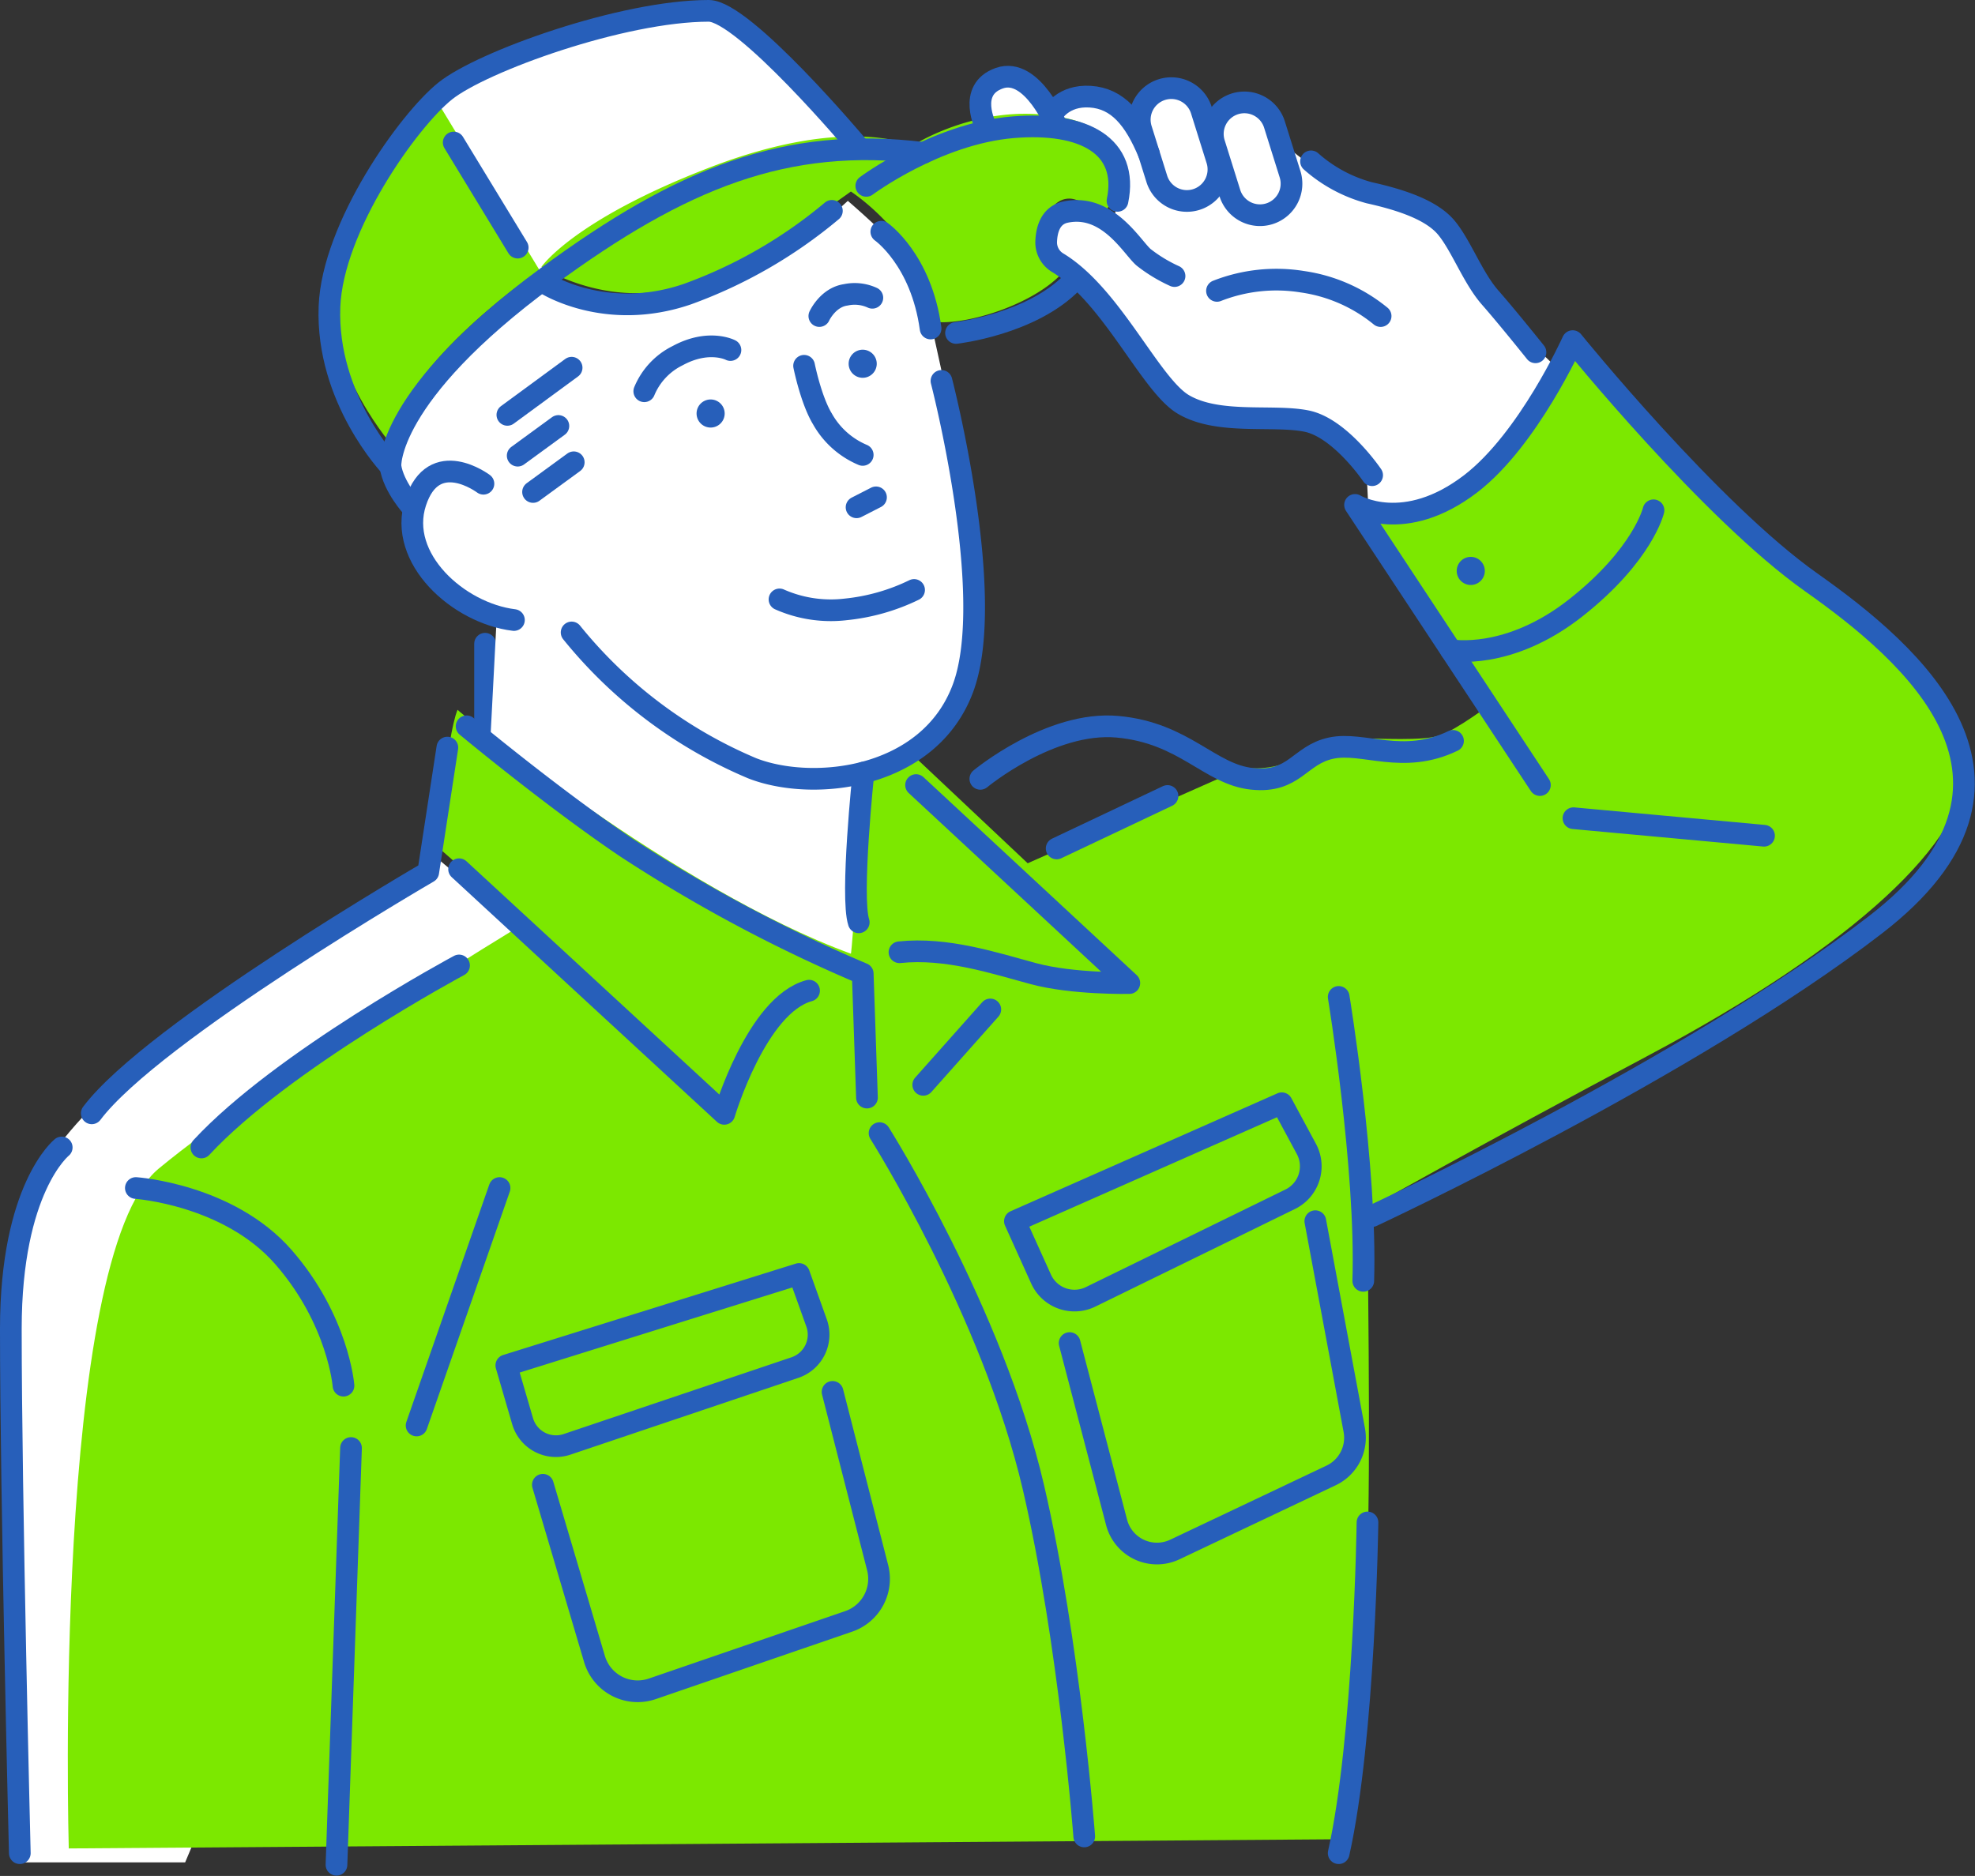
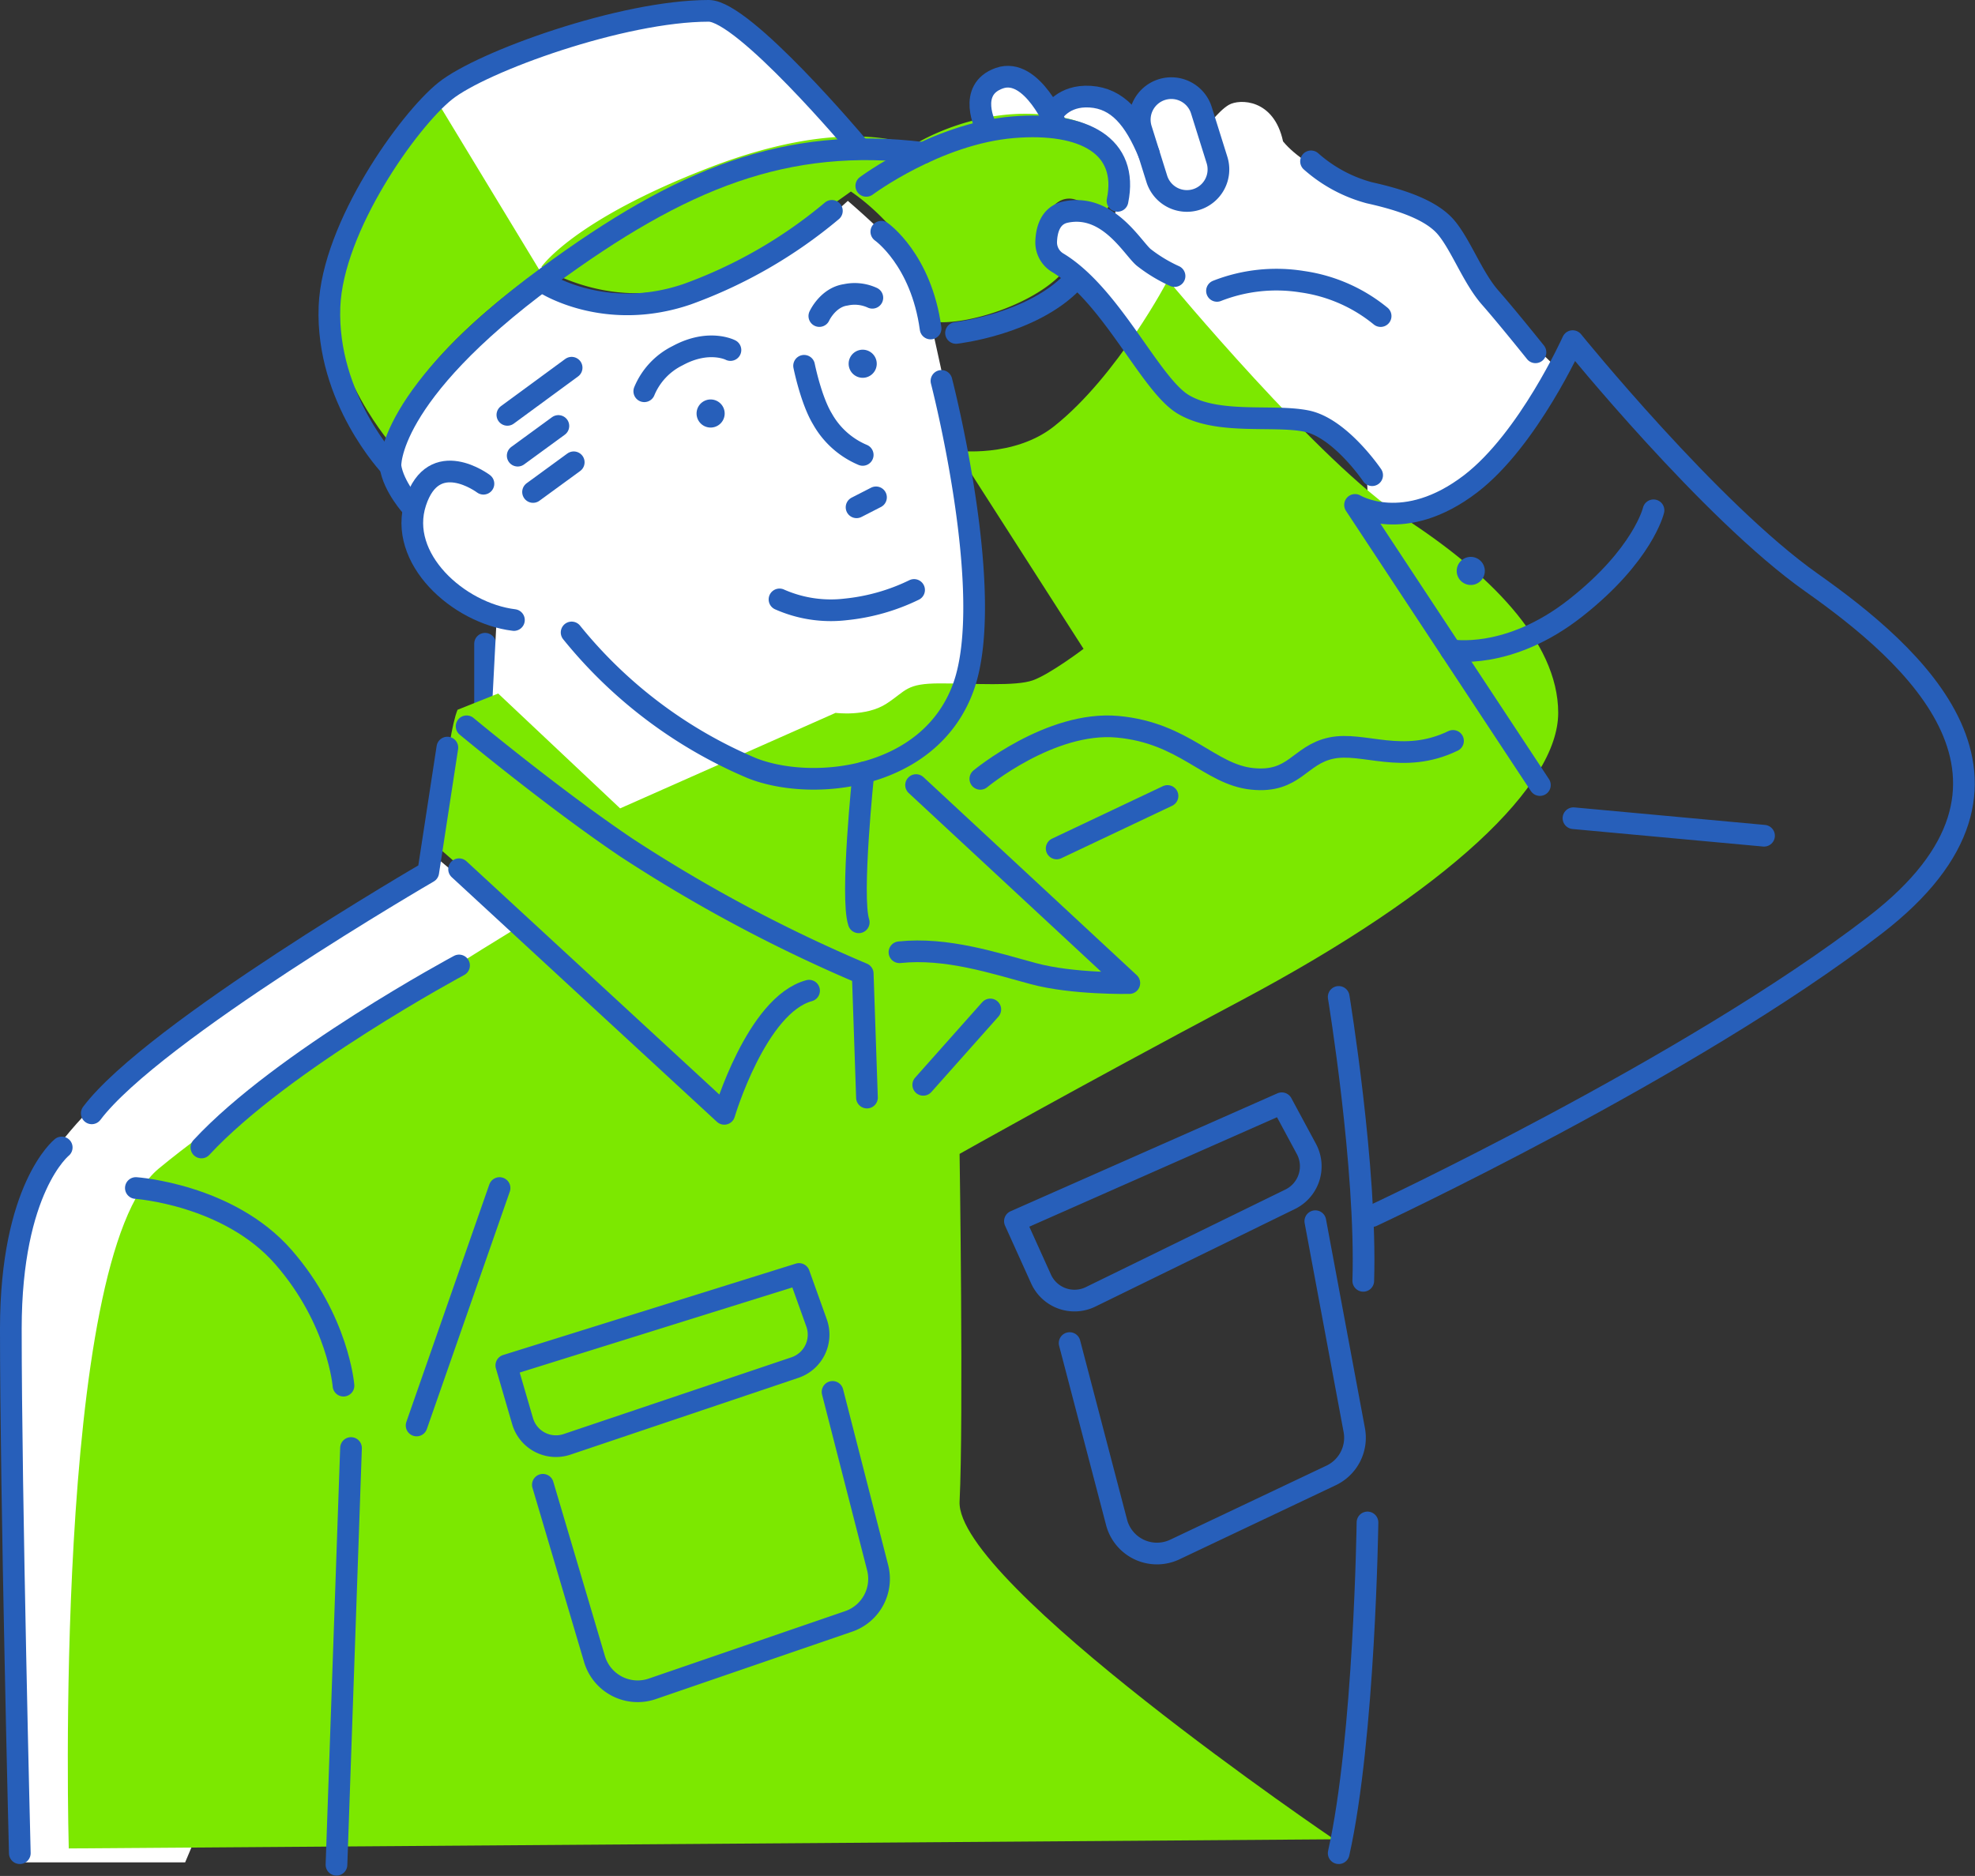
<svg xmlns="http://www.w3.org/2000/svg" width="318.747" height="302.804" viewBox="0 0 318.747 302.804">
  <rect x="0" y="0" width="318.747" height="302.804" fill="#333333" stroke="none" />
  <g id="Group_52797" data-name="Group 52797" transform="translate(-157.084 -1301.439)">
    <path id="パス_125157" data-name="パス 125157" d="M377.935,1383.682s5.413,3.568,12.917-1.6,17.715-21.037,17.715-21.037-12.794-12.179-14.147-15.624-2.46-7.873-9.35-10.211-16.977-6.151-20.914-10.949c-1.476-6.889-7.012-6.889-8.735-5.905s-3.937,4.06-3.937,4.06.123-8.242-6.151-6.643-4.552,5.782-4.552,5.782-3.814-5.29-8.858-4.552-4.429,1.845-4.429,1.845-5.413-6.643-10.088-4.552-1.845,8.119-1.845,8.119,9.6-3.322,16.362.738,5.659,10.088,5.659,10.088l-.738,3.691s-7.627-3.445-9.227,0-2.091,6.52,2.46,9.227,10.211,11.318,12.917,15.747,8.75,8.028,13.04,7.5c16.116-1.968,21.529,6.643,21.529,6.643Z" fill="#fff" />
    <line id="線_138" data-name="線 138" y1="15.121" transform="translate(235.37 1405.346)" fill="none" stroke="#275fba" stroke-linecap="round" stroke-linejoin="round" stroke-width="3.5" />
    <path id="パス_125158" data-name="パス 125158" d="M294.9,1457.867l1.312-31s11.155-3.772,14.6-9.677,5.9-22.473,1.312-42.156-5.577-27.392-8.038-31-10.171-10.173-10.171-10.173-15.745,14.785-27.68,15.87c-17.592,1.6-21.16-3.322-21.16-3.322s-14.024,9.35-20.053,18.7-5.167,11.441-3.814,14.516a48.455,48.455,0,0,0,2.46,4.921,18.81,18.81,0,0,0,5.782,12.548,22.852,22.852,0,0,0,7.75,4.921l-.984,18.945s22.636,19.929,37.152,27.065S294.9,1457.867,294.9,1457.867Z" fill="#fff" />
    <path id="パス_125159" data-name="パス 125159" d="M226.742,1318.77l17.3,29.033s14.927-12.794,28.87-17.633,23.7-4.264,23.7-4.264-19.191-21.734-24.358-22.473-20.176,2.214-27.475,5S226.742,1318.77,226.742,1318.77Z" fill="#fff" />
    <path id="パス_125160" data-name="パス 125160" d="M326.99,1319.759s1.638-3,6.043-2.717,7.135,3.532,9.473,9.191" fill="none" stroke="#275fba" stroke-linecap="round" stroke-linejoin="round" stroke-width="3.5" />
    <path id="パス_125161" data-name="パス 125161" d="M186.965,1602.047H159.408s-1.464-84.228,1.313-103.666c1.8-12.631,20.668-27.065,27.392-31.822s37.071-23.62,37.071-23.62l1.476-3.772,21.487,17.879Z" fill="#fff" />
-     <path id="パス_125162" data-name="パス 125162" d="M372.4,1598.325,168.183,1599.8s-2.706-95.465,14.517-109.735,59.05-39.613,59.05-39.613l-14.024-12.3s1.4-17.715,3.2-22.144c0,.164,35.266,29.033,63.479,39.367.164.328,2.3-30.509,2.3-30.509l6.561-2.625,19.679,18.539,34.774-15.419s4.921.656,8.2-1.476,3.116-3.28,8.693-3.28,12.138.492,14.927-.492,8.2-5.085,8.2-5.085l-20.5-31.986s9.28,1.2,15.747-3.937c10.334-8.2,18.371-23.62,18.371-23.62s24.6,29.69,38.055,38.383,24.932,19.848,24.932,31.493-17.551,28.541-51.177,46.42c-27.272,14.5-45.435,24.768-45.435,24.768s.655,42.976,0,56.1S372.4,1598.325,372.4,1598.325Z" fill="#7ce800" />
+     <path id="パス_125162" data-name="パス 125162" d="M372.4,1598.325,168.183,1599.8s-2.706-95.465,14.517-109.735,59.05-39.613,59.05-39.613l-14.024-12.3s1.4-17.715,3.2-22.144l6.561-2.625,19.679,18.539,34.774-15.419s4.921.656,8.2-1.476,3.116-3.28,8.693-3.28,12.138.492,14.927-.492,8.2-5.085,8.2-5.085l-20.5-31.986s9.28,1.2,15.747-3.937c10.334-8.2,18.371-23.62,18.371-23.62s24.6,29.69,38.055,38.383,24.932,19.848,24.932,31.493-17.551,28.541-51.177,46.42c-27.272,14.5-45.435,24.768-45.435,24.768s.655,42.976,0,56.1S372.4,1598.325,372.4,1598.325Z" fill="#7ce800" />
    <path id="パス_125163" data-name="パス 125163" d="M244.457,1344.531s12.671,8.242,26.45,1.722a146.489,146.489,0,0,0,23.5-13.9s12.425,8,13.532,21.037c5.536.615,17.715-3.322,21.652-9.227-6.561-5.085-2.953-11.81,1.066-10.5s5.085,1.559,5.085,1.559,7.832-12.367-8.119-15.009c-12.876-2.133-23.292,4.756-23.292,4.756s-10.334-5.085-32.559,3.445S244.457,1344.531,244.457,1344.531Z" fill="#7ce800" />
    <path id="パス_125164" data-name="パス 125164" d="M226.676,1316.221l17.479,28.825s-22.094,14.943-24.059,27.944c0,0-12.33-14.278-9.177-28.873S226.676,1316.221,226.676,1316.221Z" fill="#7ce800" />
    <path id="パス_125165" data-name="パス 125165" d="M309.028,1362.925s8.972,34.575,3.509,49.5-24.31,16.838-34.044,13.029a74.763,74.763,0,0,1-29.154-21.929" fill="none" stroke="#275fba" stroke-linecap="round" stroke-linejoin="round" stroke-width="3.5" />
    <path id="パス_125166" data-name="パス 125166" d="M261.065,1364.592a11.168,11.168,0,0,1,5.4-5.753c5.012-2.72,8.505-.9,8.505-.9" fill="none" stroke="#275fba" stroke-linecap="round" stroke-linejoin="round" stroke-width="3.5" />
    <path id="パス_125167" data-name="パス 125167" d="M289.318,1352.451s1.372-3.009,4.254-3.418a6.814,6.814,0,0,1,4.3.469" fill="none" stroke="#275fba" stroke-linecap="round" stroke-linejoin="round" stroke-width="3.5" />
    <path id="パス_125168" data-name="パス 125168" d="M286.858,1360.482s1.1,5.495,2.953,8.562a13.431,13.431,0,0,0,6.506,5.823" fill="none" stroke="#275fba" stroke-linecap="round" stroke-linejoin="round" stroke-width="3.5" />
    <line id="線_139" data-name="線 139" y1="1.607" x2="3.138" transform="translate(295.325 1381.716)" fill="none" stroke="#275fba" stroke-linecap="round" stroke-linejoin="round" stroke-width="3.5" />
    <path id="パス_125169" data-name="パス 125169" d="M282.889,1398.191a20.437,20.437,0,0,0,10.7,1.609,32.594,32.594,0,0,0,11.019-3.135" fill="none" stroke="#275fba" stroke-linecap="round" stroke-linejoin="round" stroke-width="3.5" />
    <path id="パス_124890-4" data-name="パス 124890-4" d="M297.394,1358.159a2.267,2.267,0,1,1-3.073.917h0a2.267,2.267,0,0,1,3.072-.917Z" fill="#275fba" />
    <path id="パス_124890-5" data-name="パス 124890-5" d="M395.531,1391.6a2.267,2.267,0,1,1-3.073.916h0a2.268,2.268,0,0,1,3.073-.916Z" fill="#275fba" />
    <path id="パス_124890-6" data-name="パス 124890-6" d="M272.85,1366.19a2.267,2.267,0,1,1-3.072.917h0A2.268,2.268,0,0,1,272.85,1366.19Z" fill="#275fba" />
    <path id="パス_125170" data-name="パス 125170" d="M299.32,1338.842s6.432,4.487,7.954,15.623" fill="none" stroke="#275fba" stroke-linecap="round" stroke-linejoin="round" stroke-width="3.5" />
    <path id="パス_125171" data-name="パス 125171" d="M235.107,1379.519s-8-6.038-10.949,3,6.889,17.9,15.87,19" fill="none" stroke="#275fba" stroke-linecap="round" stroke-linejoin="round" stroke-width="3.5" />
    <line id="線_140" data-name="線 140" y1="4.795" x2="6.566" transform="translate(243.114 1376.057)" fill="none" stroke="#275fba" stroke-linecap="round" stroke-linejoin="round" stroke-width="3.5" />
    <line id="線_141" data-name="線 141" y1="4.795" x2="6.566" transform="translate(240.635 1370.195)" fill="none" stroke="#275fba" stroke-linecap="round" stroke-linejoin="round" stroke-width="3.5" />
    <line id="線_142" data-name="線 142" y1="7.612" x2="10.371" transform="translate(238.969 1360.793)" fill="none" stroke="#275fba" stroke-linecap="round" stroke-linejoin="round" stroke-width="3.5" />
    <path id="パス_125172" data-name="パス 125172" d="M223.624,1383.323s-3.033-3.285-3.525-6.609c0,0-.82-11.379,25.306-30.6,21.684-15.95,38.542-22.714,60.684-19.993" fill="none" stroke="#275fba" stroke-linecap="round" stroke-linejoin="round" stroke-width="3.5" />
    <path id="パス_125173" data-name="パス 125173" d="M220.1,1376.715s-10.41-10.918-9.841-25.782c.492-12.853,12.743-30.076,18.7-34.825s28.579-12.919,42.51-12.919c5.661,0,23.859,21.639,23.859,21.639" fill="none" stroke="#275fba" stroke-linecap="round" stroke-linejoin="round" stroke-width="3.5" />
    <path id="パス_125174" data-name="パス 125174" d="M245.015,1347.146s9.692,6.321,22.985,1.778a77,77,0,0,0,23.341-13.451" fill="none" stroke="#275fba" stroke-linecap="round" stroke-linejoin="round" stroke-width="3.5" />
    <path id="パス_125175" data-name="パス 125175" d="M296.895,1331.441s11.329-8.445,23.713-9.464c11.441-.941,18.658,3.026,16.833,11.884" fill="none" stroke="#275fba" stroke-linecap="round" stroke-linejoin="round" stroke-width="3.5" />
    <path id="パス_125176" data-name="パス 125176" d="M330.2,1346.917c-6.643,6.9-18.822,8.263-18.822,8.263" fill="none" stroke="#275fba" stroke-linecap="round" stroke-linejoin="round" stroke-width="3.5" />
    <path id="パス_125177" data-name="パス 125177" d="M378.534,1378.14s-5.15-7.62-10.563-8.727-14.277.654-19.925-2.706c-5.314-3.162-11.524-17.554-20.232-22.844a3.821,3.821,0,0,1-1.888-3.366c.056-1.85.621-4.311,3.169-4.833,6.766-1.387,10.662,5.659,12.548,7.3a24.319,24.319,0,0,0,5,3.034" fill="none" stroke="#275fba" stroke-linecap="round" stroke-linejoin="round" stroke-width="3.5" />
    <path id="パス_125178" data-name="パス 125178" d="M353.495,1348.391a26.232,26.232,0,0,1,13.789-1.476,25.587,25.587,0,0,1,12.619,5.541" fill="none" stroke="#275fba" stroke-linecap="round" stroke-linejoin="round" stroke-width="3.5" />
    <path id="パス_125179" data-name="パス 125179" d="M316.228,1321.977s-3.141-6.077,2.156-7.923,9.235,7.787,9.235,7.787" fill="none" stroke="#275fba" stroke-linecap="round" stroke-linejoin="round" stroke-width="3.5" />
    <path id="長方形_39737" data-name="長方形 39737" d="M344.6,1315.9h0a5.09,5.09,0,0,1,6.379,3.335l2.517,8.029a5.091,5.091,0,0,1-3.335,6.379h0a5.091,5.091,0,0,1-6.379-3.335l-2.516-8.029A5.09,5.09,0,0,1,344.6,1315.9Z" fill="none" stroke="#275fba" stroke-linecap="round" stroke-linejoin="round" stroke-width="3.5" />
-     <path id="長方形_39738" data-name="長方形 39738" d="M356.392,1318.2h0a5.09,5.09,0,0,1,6.379,3.335l2.517,8.029a5.091,5.091,0,0,1-3.335,6.379h0a5.091,5.091,0,0,1-6.379-3.335l-2.516-8.029A5.09,5.09,0,0,1,356.392,1318.2Z" fill="none" stroke="#275fba" stroke-linecap="round" stroke-linejoin="round" stroke-width="3.5" />
    <path id="パス_125180" data-name="パス 125180" d="M368.672,1327.485a23.268,23.268,0,0,0,9.386,5.064c5.167,1.148,10.088,2.788,12.467,5.659s4.264,8.082,7.053,11.258,7.319,8.839,7.319,8.839" fill="none" stroke="#275fba" stroke-linecap="round" stroke-linejoin="round" stroke-width="3.5" />
    <path id="パス_125181" data-name="パス 125181" d="M378.534,1497.726s51.194-23.867,81.211-47,5.962-43.77-10.334-55.278S410.9,1356.5,410.9,1356.5s-7.134,15.864-16.449,23.016c-10.758,8.258-18.676,3.421-18.676,3.421l29.835,45.22" fill="none" stroke="#275fba" stroke-linecap="round" stroke-linejoin="round" stroke-width="3.5" />
    <path id="パス_125182" data-name="パス 125182" d="M391.246,1406.384s9.268,1.743,20.149-6.83,12.551-15.747,12.551-15.747" fill="none" stroke="#275fba" stroke-linecap="round" stroke-linejoin="round" stroke-width="3.5" />
    <line id="線_143" data-name="線 143" x2="30.755" y2="2.829" transform="translate(411.028 1433.508)" fill="none" stroke="#275fba" stroke-linecap="round" stroke-linejoin="round" stroke-width="3.5" />
    <path id="パス_125183" data-name="パス 125183" d="M315.3,1427.155s11.313-9.393,22.138-8.409,14.858,7.7,21.732,8.409,7.572-3.866,12.768-4.964,11.531,2.758,19.65-1.163" fill="none" stroke="#275fba" stroke-linecap="round" stroke-linejoin="round" stroke-width="3.5" />
    <line id="線_144" data-name="線 144" y1="8.47" x2="17.89" transform="translate(327.619 1429.92)" fill="none" stroke="#275fba" stroke-linecap="round" stroke-linejoin="round" stroke-width="3.5" />
    <path id="パス_125184" data-name="パス 125184" d="M373.137,1462.353s4.546,27.628,3.966,45.829" fill="none" stroke="#275fba" stroke-linecap="round" stroke-linejoin="round" stroke-width="3.5" />
    <path id="パス_125185" data-name="パス 125185" d="M377.783,1547.18s-.464,34.682-4.646,53.386" fill="none" stroke="#275fba" stroke-linecap="round" stroke-linejoin="round" stroke-width="3.5" />
    <path id="パス_125186" data-name="パス 125186" d="M304.929,1428.16l34.418,31.959s-9.137.194-15.477-1.522-14.038-4.256-21.62-3.453" fill="none" stroke="#275fba" stroke-linecap="round" stroke-linejoin="round" stroke-width="3.5" />
    <path id="パス_125187" data-name="パス 125187" d="M296.435,1426.148s-2.111,20.057-.759,24.165" fill="none" stroke="#275fba" stroke-linecap="round" stroke-linejoin="round" stroke-width="3.5" />
    <path id="パス_125188" data-name="パス 125188" d="M232.392,1418.674s13.886,11.552,25.762,19.557A242.1,242.1,0,0,0,296.32,1458.6l.684,20" fill="none" stroke="#275fba" stroke-linecap="round" stroke-linejoin="round" stroke-width="3.5" />
    <path id="パス_125189" data-name="パス 125189" d="M229.284,1422.108l-3.084,20.107s-44.446,25.8-54.307,38.931" fill="none" stroke="#275fba" stroke-linecap="round" stroke-linejoin="round" stroke-width="3.5" />
    <path id="パス_125190" data-name="パス 125190" d="M167.046,1486.653s-8.212,6.55-8.212,29.279c0,26.935,1.448,84.634,1.448,84.634" fill="none" stroke="#275fba" stroke-linecap="round" stroke-linejoin="round" stroke-width="3.5" />
    <path id="パス_125191" data-name="パス 125191" d="M231.176,1441.742l42.8,39.486s5.208-17.581,13.683-19.882" fill="none" stroke="#275fba" stroke-linecap="round" stroke-linejoin="round" stroke-width="3.5" />
    <line id="線_145" data-name="線 145" x1="10.821" y2="12.169" transform="translate(306.088 1464.376)" fill="none" stroke="#275fba" stroke-linecap="round" stroke-linejoin="round" stroke-width="3.5" />
-     <path id="パス_125192" data-name="パス 125192" d="M299.037,1484.34s18.247,28.875,24.834,57.178c5.841,25.1,8.2,56.344,8.2,56.344" fill="none" stroke="#275fba" stroke-linecap="round" stroke-linejoin="round" stroke-width="3.5" />
    <path id="パス_125193" data-name="パス 125193" d="M320.883,1498.554l43.069-19.036,3.968,7.366a5.921,5.921,0,0,1-2.4,8.021c-.068.037-.137.072-.207.106L333.1,1510.765a5.922,5.922,0,0,1-7.923-2.716c-.027-.053-.052-.107-.077-.162Z" fill="none" stroke="#275fba" stroke-linecap="round" stroke-linejoin="round" stroke-width="3.5" />
    <path id="パス_125194" data-name="パス 125194" d="M329.712,1518.229l7.576,28.935a6.739,6.739,0,0,0,9.407,4.384l25.218-11.955a6.738,6.738,0,0,0,3.738-7.326l-6.286-33.712" fill="none" stroke="#275fba" stroke-linecap="round" stroke-linejoin="round" stroke-width="3.5" />
    <path id="パス_125195" data-name="パス 125195" d="M231.172,1457.276s-28.508,15.276-41.583,29.381" fill="none" stroke="#275fba" stroke-linecap="round" stroke-linejoin="round" stroke-width="3.5" />
    <path id="パス_125196" data-name="パス 125196" d="M179.01,1493.2s14.987,1.02,23.834,11.165,9.677,20.736,9.677,20.736" fill="none" stroke="#275fba" stroke-linecap="round" stroke-linejoin="round" stroke-width="3.5" />
    <line id="線_146" data-name="線 146" x1="2.347" y2="67.266" transform="translate(211.388 1535.167)" fill="none" stroke="#275fba" stroke-linecap="round" stroke-linejoin="round" stroke-width="3.5" />
    <line id="線_147" data-name="線 147" x1="13.389" y2="38.327" transform="translate(224.319 1493.203)" fill="none" stroke="#275fba" stroke-linecap="round" stroke-linejoin="round" stroke-width="3.5" />
    <path id="パス_125197" data-name="パス 125197" d="M238.8,1521.827l47.24-14.752,2.829,7.9a5.609,5.609,0,0,1-3.389,7.172l-.1.035L248.6,1534.575a5.61,5.61,0,0,1-7.107-3.526c-.024-.073-.047-.146-.069-.22Z" fill="none" stroke="#275fba" stroke-linecap="round" stroke-linejoin="round" stroke-width="3.5" />
    <path id="パス_125198" data-name="パス 125198" d="M244.7,1541.1l8.333,28.132a7.265,7.265,0,0,0,9.028,4.9c.1-.03.2-.061.3-.095l31.689-10.884a7.263,7.263,0,0,0,4.677-8.673l-7.275-28.371" fill="none" stroke="#275fba" stroke-linecap="round" stroke-linejoin="round" stroke-width="3.5" />
-     <line id="線_148" data-name="線 148" x2="10.326" y2="16.965" transform="translate(230.309 1324.442)" fill="none" stroke="#275fba" stroke-linecap="round" stroke-linejoin="round" stroke-width="3.5" />
  </g>
</svg>